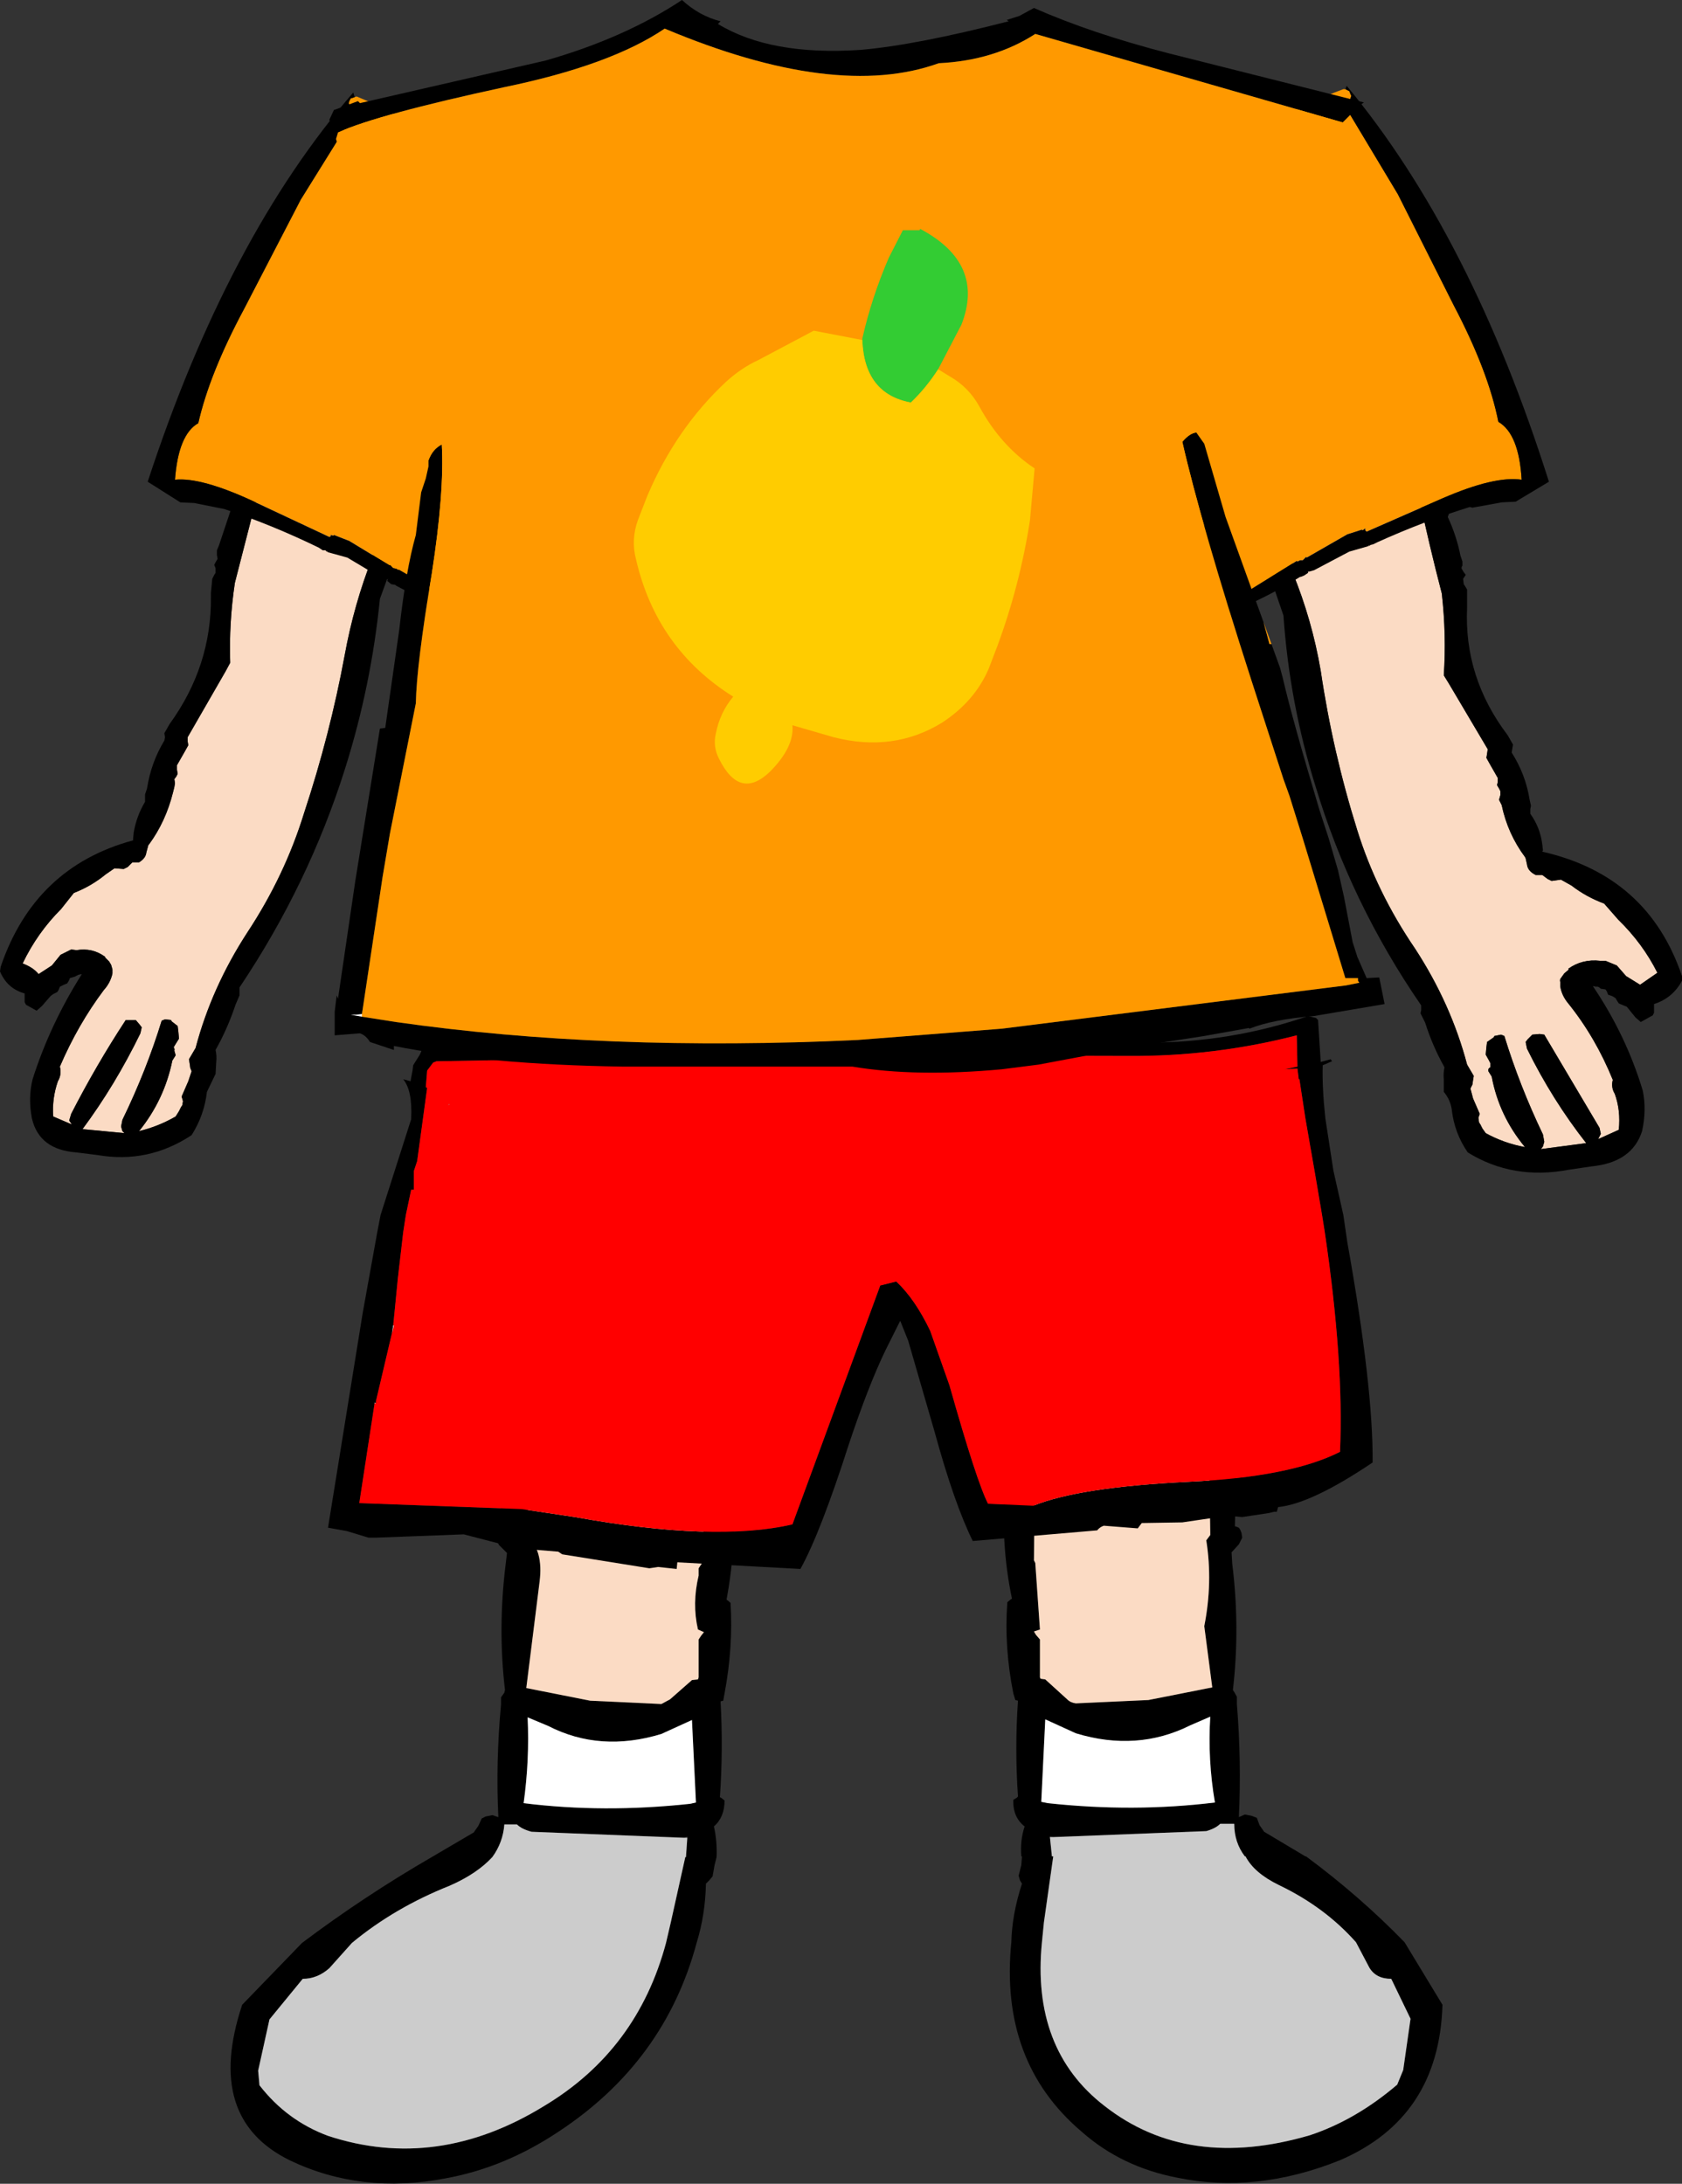
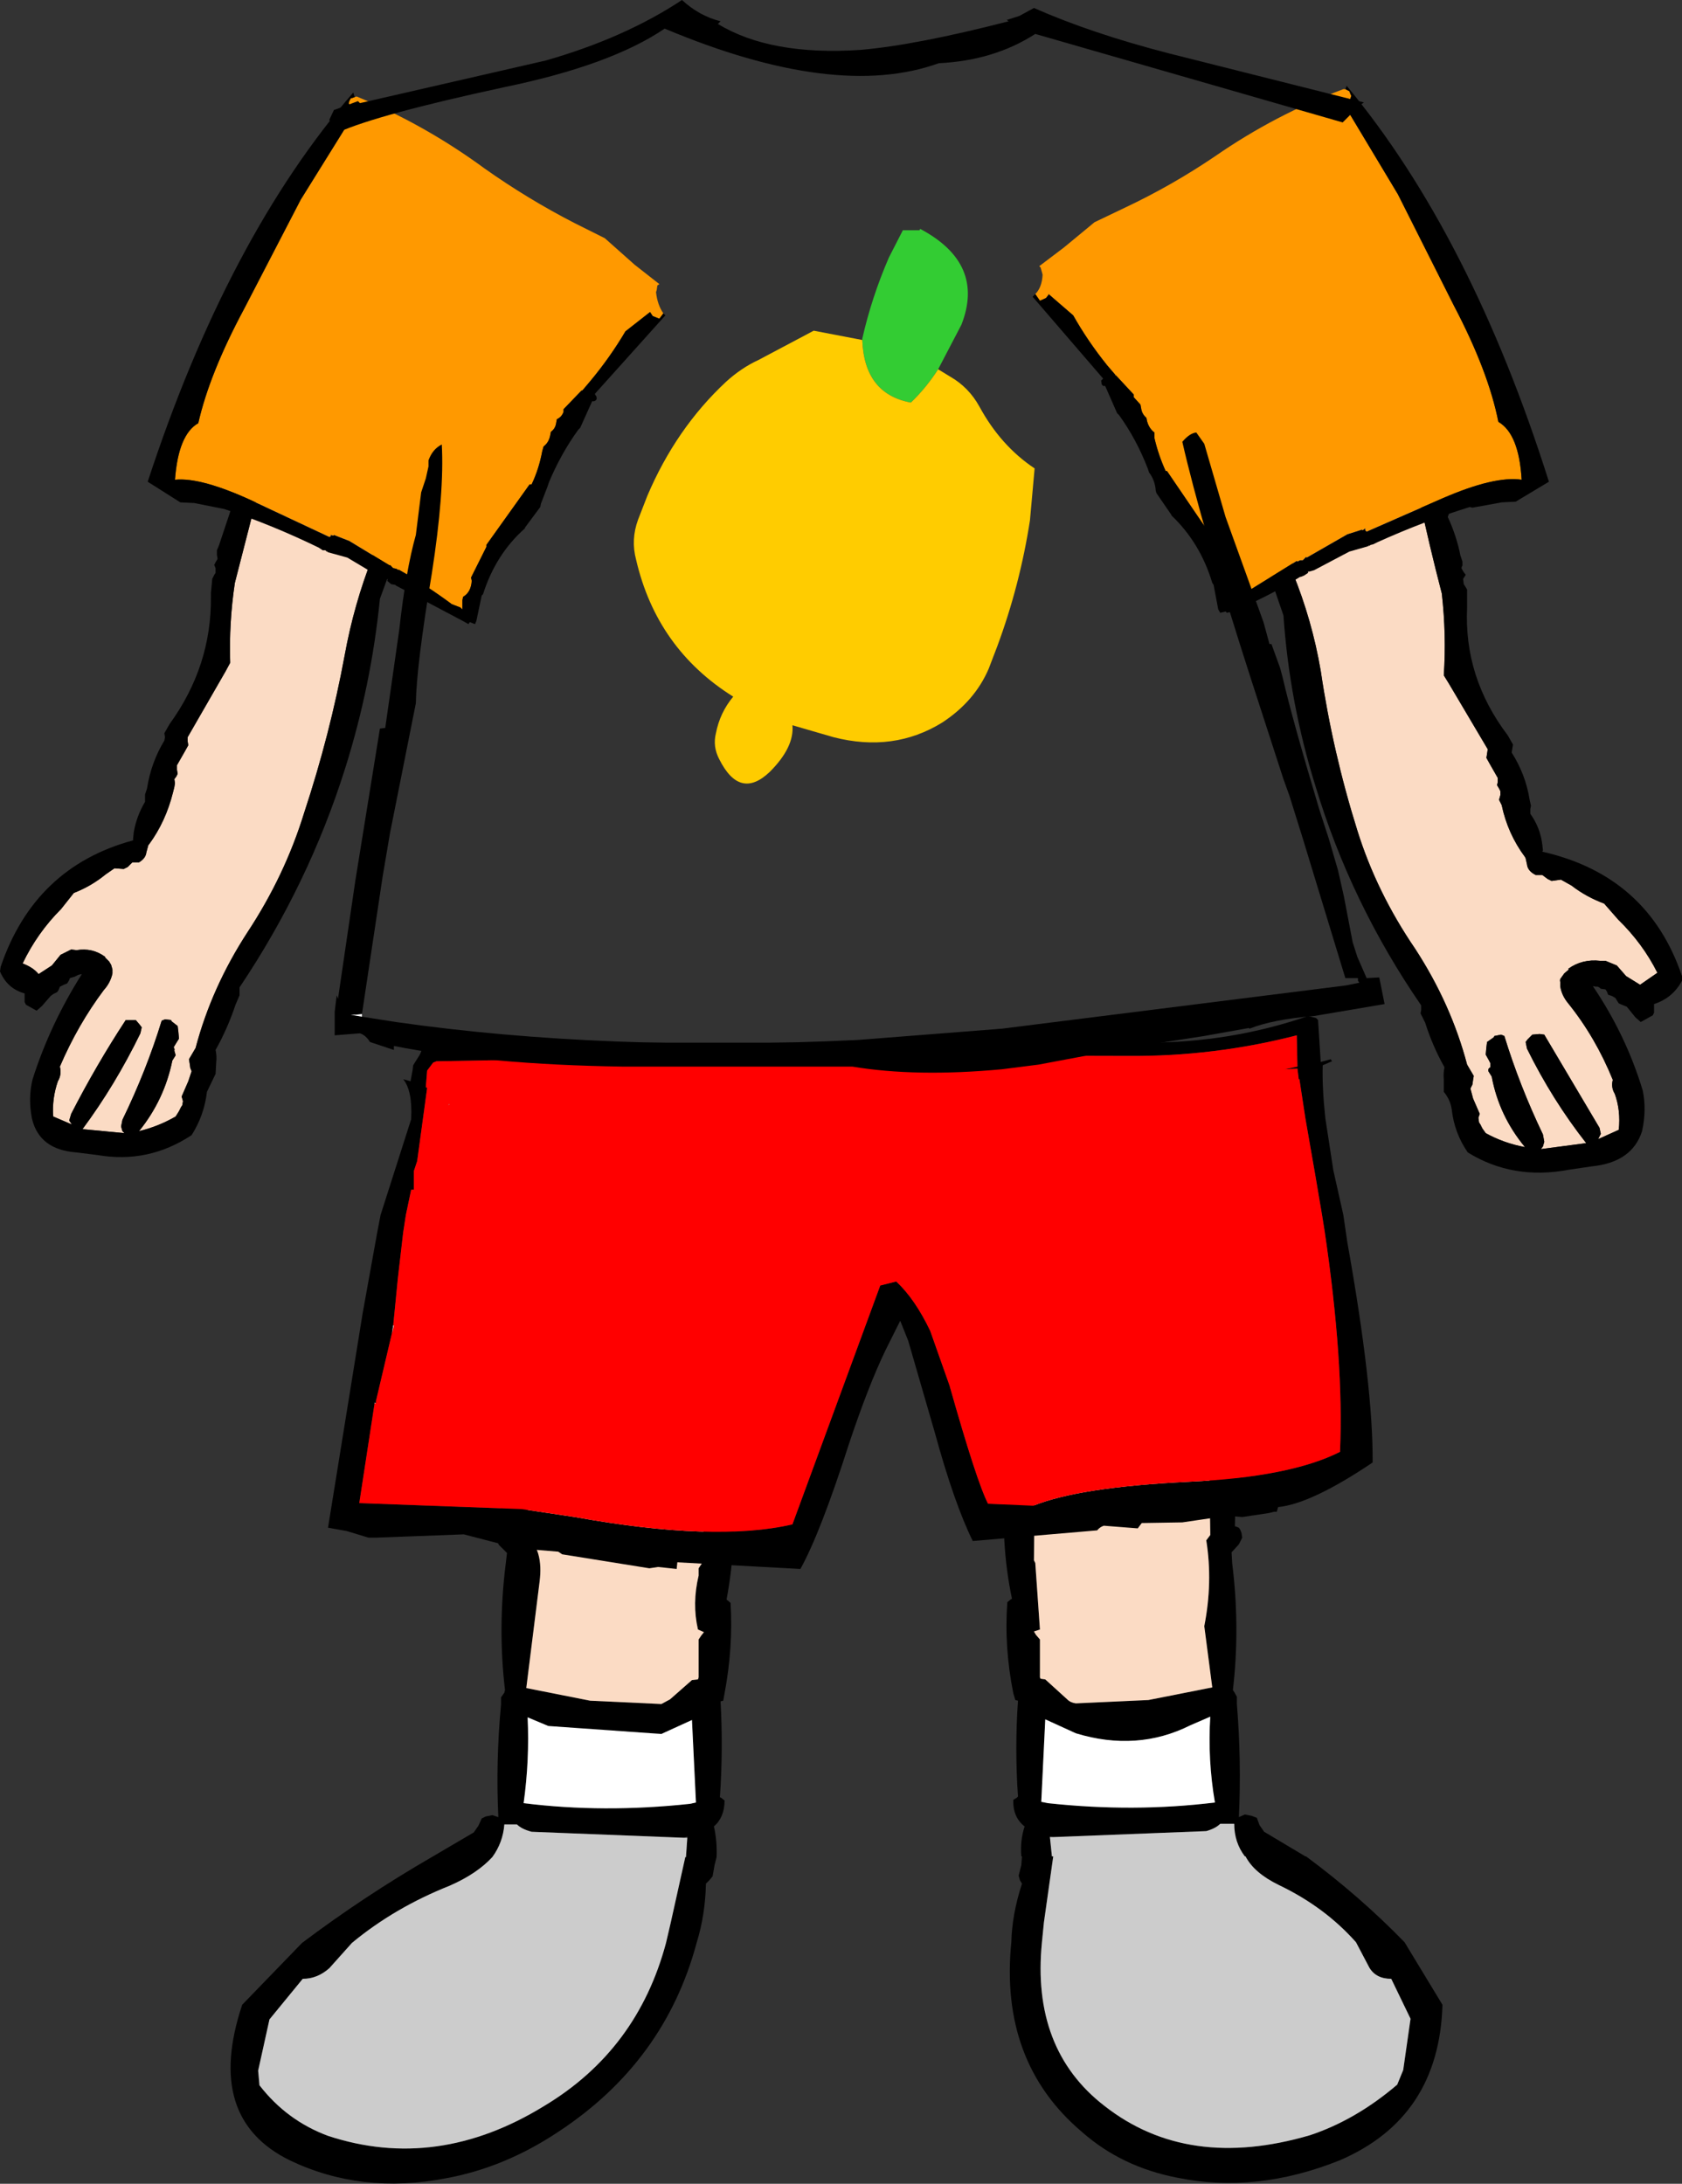
<svg xmlns="http://www.w3.org/2000/svg" height="164.1px" width="126.4px">
  <rect width="100%" height="100%" fill="#333333" stroke="none" />
  <g transform="matrix(1.0, 0.0, 0.0, 1.0, 62.65, 35.5)">
    <path d="M-22.35 71.9 L-22.4 72.05 -22.5 72.6 -22.7 72.85 -22.85 73.2 -23.05 79.75 -23.05 79.9 Q-21.8 81.0 -22.1 83.35 L-23.1 91.35 -18.3 92.3 -12.95 92.55 -12.3 92.2 -10.65 90.75 -10.2 90.7 -10.15 90.55 -10.15 88.3 -10.15 87.7 -9.95 87.4 -9.75 87.15 -10.2 86.95 Q-10.65 85.0 -10.15 82.9 L-10.15 82.35 -9.95 82.05 -9.75 81.8 -9.85 75.45 -9.6 74.65 -9.5 74.55 -7.05 74.95 -7.45 75.6 -7.55 75.85 Q-7.25 80.4 -8.05 84.7 L-7.75 84.95 Q-7.55 88.3 -8.2 91.75 L-8.3 92.3 -8.5 92.35 Q-8.3 95.95 -8.55 99.55 L-8.45 99.6 -8.2 99.8 Q-8.2 101.05 -9.0 101.75 -8.75 102.85 -8.8 104.05 L-8.95 104.65 -9.1 105.5 -9.35 105.8 -9.6 106.05 Q-9.65 108.4 -10.3 110.5 -12.7 119.45 -20.7 124.7 -24.75 127.4 -29.2 128.2 -35.5 129.4 -40.85 126.85 -47.3 123.7 -44.45 115.15 L-39.95 110.5 Q-35.3 107.0 -30.2 104.05 L-27.05 102.2 -26.7 101.7 -26.45 101.15 -26.15 101.0 -25.65 100.9 -25.2 101.05 Q-25.4 96.9 -25.0 92.6 L-25.0 92.05 -24.75 91.7 -24.7 91.5 Q-25.25 86.85 -24.65 82.05 L-24.55 81.2 -25.15 80.6 -25.45 80.05 -25.35 79.75 -25.2 79.5 -25.15 79.3 -24.95 79.25 -24.9 79.25 Q-25.2 76.15 -25.0 73.0 L-25.0 72.4 -24.75 72.1 -24.55 71.85 -24.55 71.65 -22.35 71.9 M-11.25 102.6 L-22.7 102.15 Q-23.45 101.95 -23.8 101.6 L-24.75 101.6 Q-24.85 102.95 -25.65 104.05 -26.8 105.3 -28.85 106.2 -33.0 107.85 -36.2 110.5 L-37.9 112.4 Q-38.8 113.2 -39.9 113.2 L-42.4 116.25 -43.25 120.1 -43.15 121.2 Q-41.1 123.85 -38.0 125.0 -29.8 127.7 -21.75 122.75 -14.75 118.55 -12.6 110.5 L-12.25 109.0 -11.15 104.05 -11.1 104.05 -11.0 102.6 -11.0 102.5 -11.25 102.6 M-12.95 94.8 Q-17.55 96.2 -21.45 94.2 L-23.0 93.55 Q-22.85 96.75 -23.3 100.0 -17.3 100.75 -10.8 100.05 L-10.35 99.95 -10.65 93.75 -12.95 94.8" fill="#000000" fill-rule="evenodd" stroke="none" />
    <path d="M-9.5 74.55 L-9.6 74.65 -9.85 75.45 -9.75 81.8 -9.95 82.05 -10.15 82.35 -10.15 82.9 Q-10.65 85.0 -10.2 86.95 L-9.75 87.15 -9.95 87.4 -10.15 87.7 -10.15 88.3 -10.15 90.55 -10.2 90.7 -10.65 90.75 -12.3 92.2 -12.95 92.55 -18.3 92.3 -23.1 91.35 -22.1 83.35 Q-21.8 81.0 -23.05 79.9 L-23.05 79.75 -22.85 73.2 -22.7 72.85 -22.5 72.6 -22.4 72.05 -22.35 71.9 -22.3 71.9 Q-17.85 72.4 -13.65 73.55 L-9.5 74.55" fill="#fbdbc4" fill-rule="evenodd" stroke="none" />
    <path d="M-11.0 102.6 L-11.1 104.05 -11.15 104.05 -12.25 109.0 -12.6 110.5 Q-14.75 118.55 -21.75 122.75 -29.8 127.7 -38.0 125.0 -41.1 123.85 -43.15 121.2 L-43.25 120.1 -42.4 116.25 -39.9 113.2 Q-38.8 113.2 -37.9 112.4 L-36.2 110.5 Q-33.0 107.85 -28.85 106.2 -26.8 105.3 -25.65 104.05 -24.85 102.95 -24.75 101.6 L-23.8 101.6 Q-23.45 101.95 -22.7 102.15 L-11.25 102.6 -11.0 102.6" fill="#cccccc" fill-rule="evenodd" stroke="none" />
-     <path d="M-12.95 94.8 L-10.65 93.75 -10.35 99.95 -10.8 100.05 Q-17.3 100.75 -23.3 100.0 -22.85 96.75 -23.0 93.55 L-21.45 94.2 Q-17.55 96.2 -12.95 94.8" fill="#ffffff" fill-rule="evenodd" stroke="none" />
+     <path d="M-12.95 94.8 L-10.65 93.75 -10.35 99.95 -10.8 100.05 Q-17.3 100.75 -23.3 100.0 -22.85 96.75 -23.0 93.55 L-21.45 94.2 " fill="#ffffff" fill-rule="evenodd" stroke="none" />
    <path d="M13.25 71.25 L13.25 71.45 13.4 72.25 13.65 72.55 14.15 73.15 14.2 73.2 14.2 73.45 14.2 73.7 14.4 73.95 14.45 74.1 14.8 75.35 15.1 76.8 15.05 81.75 15.15 81.95 15.5 86.95 15.05 87.1 15.2 87.35 15.5 87.7 15.5 88.25 15.5 90.55 15.55 90.65 15.9 90.7 17.55 92.2 Q17.8 92.45 18.2 92.5 L23.65 92.25 28.45 91.3 27.85 86.7 Q28.5 83.4 28.0 80.25 L28.3 79.85 28.3 79.7 28.2 73.15 28.0 72.85 27.75 72.55 27.7 72.0 27.5 71.3 29.75 71.25 29.9 71.8 30.1 72.05 30.3 72.4 30.3 72.95 30.15 79.2 30.2 79.2 30.45 79.3 30.55 79.45 30.65 79.7 30.7 80.05 30.45 80.55 29.9 81.15 29.95 82.0 Q30.55 86.8 30.0 91.5 L30.1 91.65 30.3 92.0 30.3 92.55 Q30.65 96.85 30.45 101.05 L30.9 100.85 31.4 100.95 31.8 101.1 32.0 101.65 32.35 102.15 35.45 104.0 35.5 104.0 Q39.55 107.0 42.9 110.45 L45.75 115.15 Q45.5 123.65 38.0 126.85 31.75 129.35 25.85 128.15 21.65 127.35 18.65 124.7 12.45 119.45 13.35 110.45 13.4 108.35 14.15 106.05 L14.0 105.8 13.9 105.45 14.1 104.65 14.15 104.0 14.1 104.0 Q14.0 102.8 14.35 101.75 13.45 101.05 13.5 99.75 L13.75 99.6 13.85 99.5 Q13.6 95.9 13.85 92.3 L13.65 92.25 13.5 91.75 Q12.8 88.25 13.05 84.9 L13.35 84.65 13.4 84.65 Q12.5 80.35 12.9 75.8 L12.7 75.55 11.15 72.95 11.1 72.4 10.8 71.2 13.25 71.25 M15.6 99.9 L16.1 100.0 Q22.55 100.7 28.65 99.95 28.1 96.75 28.3 93.5 L26.8 94.15 Q22.8 96.15 18.2 94.75 L15.9 93.7 15.6 99.9 M16.25 102.55 L16.4 104.0 16.5 104.0 15.8 108.95 15.65 110.45 Q14.85 118.5 20.35 122.75 26.6 127.65 35.8 124.95 39.25 123.8 42.35 121.15 L42.8 120.05 43.35 116.2 41.9 113.2 Q40.75 113.2 40.25 112.35 L39.25 110.45 Q36.9 107.8 33.45 106.15 31.6 105.25 30.95 104.0 L30.9 104.0 Q30.1 102.95 30.1 101.55 L29.05 101.55 Q28.7 101.9 28.0 102.1 L16.5 102.55 16.25 102.5 16.25 102.55" fill="#000000" fill-rule="evenodd" stroke="none" />
    <path d="M27.5 71.3 L27.7 72.0 27.75 72.55 28.0 72.85 28.2 73.15 28.3 79.7 28.3 79.85 28.0 80.25 Q28.5 83.4 27.85 86.7 L28.45 91.3 23.65 92.25 18.2 92.5 Q17.8 92.45 17.55 92.2 L15.9 90.7 15.55 90.65 15.5 90.55 15.5 88.25 15.5 87.7 15.2 87.35 15.05 87.1 15.5 86.95 15.15 81.95 15.05 81.75 15.1 76.8 14.8 75.35 14.45 74.1 14.4 73.95 14.2 73.7 14.2 73.45 14.2 73.2 14.15 73.15 13.65 72.55 13.4 72.25 13.25 71.45 13.25 71.25 27.5 71.3" fill="#fbdbc4" fill-rule="evenodd" stroke="none" />
    <path d="M16.5 102.55 L28.0 102.1 Q28.7 101.9 29.05 101.55 L30.1 101.55 Q30.1 102.95 30.9 104.0 L30.95 104.0 Q31.6 105.25 33.45 106.15 36.9 107.8 39.25 110.45 L40.25 112.35 Q40.75 113.2 41.9 113.2 L43.35 116.2 42.8 120.05 42.35 121.15 Q39.25 123.8 35.8 124.95 26.6 127.65 20.35 122.75 14.85 118.5 15.65 110.45 L15.8 108.95 16.5 104.0 16.4 104.0 16.25 102.55 16.5 102.55" fill="#cccccc" fill-rule="evenodd" stroke="none" />
    <path d="M15.6 99.9 L15.9 93.7 18.2 94.75 Q22.8 96.15 26.8 94.15 L28.3 93.5 Q28.1 96.75 28.65 99.95 22.55 100.7 16.1 100.0 L15.6 99.9" fill="#ffffff" fill-rule="evenodd" stroke="none" />
    <path d="M-33.1 3.8 L-33.05 3.55 -33.0 3.2 -33.05 3.0 -33.2 2.75 -33.7 2.45 -33.65 2.4 Q-38.2 0.25 -42.95 -0.45 L-43.25 -0.4 -43.6 -0.3 -43.7 -0.1 -43.75 -0.05 -43.8 0.65 -43.1 0.9 -45.0 8.3 Q-45.45 11.3 -45.35 14.3 L-45.7 14.95 -48.55 19.9 -48.55 20.2 -48.5 20.5 -48.75 20.95 -49.35 22.0 -49.35 22.35 -49.3 22.65 -49.4 22.85 -49.55 23.05 -49.5 23.35 -49.55 23.65 -49.65 24.05 Q-50.2 26.25 -51.45 27.95 L-51.5 28.0 -51.65 28.55 Q-51.7 29.0 -52.2 29.3 L-52.7 29.3 -53.05 29.65 -53.35 29.8 -54.05 29.75 -54.7 30.2 Q-55.8 31.1 -57.1 31.6 L-58.05 32.8 Q-59.85 34.6 -60.95 36.9 -60.15 37.2 -59.75 37.7 L-58.75 37.05 -58.1 36.25 -57.3 35.85 -56.9 35.9 Q-55.7 35.7 -54.75 36.4 L-54.75 36.45 -54.45 36.75 -54.3 37.0 -54.2 37.35 -54.2 37.65 Q-54.35 38.35 -54.85 38.9 -56.8 41.5 -58.15 44.65 -58.0 45.25 -58.3 45.75 -58.75 47.05 -58.65 48.4 L-57.25 49.0 -57.45 48.7 -57.3 48.2 Q-55.4 44.5 -53.2 41.15 L-52.95 41.15 -52.45 41.15 -52.15 41.5 -52.0 41.7 -52.1 42.15 Q-54.0 46.05 -56.45 49.35 L-53.3 49.65 -53.45 49.5 -53.55 49.15 -53.45 48.65 Q-51.65 44.95 -50.5 41.2 L-50.25 41.1 -49.8 41.15 -49.75 41.25 -49.3 41.6 -49.25 42.0 -49.2 42.55 -49.45 42.95 -49.6 43.2 Q-49.5 43.35 -49.55 43.45 L-49.45 43.8 -49.7 44.2 Q-50.3 47.15 -52.2 49.5 -50.75 49.15 -49.45 48.4 L-49.2 48.0 -49.05 47.7 -48.95 47.55 -48.9 47.25 -49.0 46.9 -48.5 45.75 -48.25 45.0 -48.35 44.75 -48.4 44.4 -48.45 44.1 -47.95 43.25 Q-46.75 38.7 -44.05 34.55 -41.25 30.3 -39.8 25.6 -37.85 19.7 -36.75 13.75 -36.05 9.9 -34.65 6.35 L-34.55 5.7 -34.45 5.3 -34.65 4.95 -34.75 4.0 -34.35 4.1 Q-33.5 4.4 -33.1 3.8" fill="#fbdbc4" fill-rule="evenodd" stroke="none" />
    <path d="M-43.7 -0.1 L-44.0 -0.1 -44.25 -0.05 Q-45.25 0.85 -45.3 2.3 L-45.2 2.5 -46.2 5.5 -46.35 5.85 -46.35 6.2 -46.3 6.5 -46.45 6.75 -46.55 6.95 -46.45 7.2 -46.45 7.55 -46.55 7.7 -46.7 8.0 -46.8 9.05 -46.8 9.35 Q-46.75 14.55 -49.9 18.9 L-50.3 19.6 -50.25 19.9 -50.3 20.15 Q-51.3 21.8 -51.6 23.75 L-51.75 24.2 -51.75 24.45 -51.75 24.75 Q-52.4 25.85 -52.6 27.05 L-52.65 27.55 -52.65 27.65 Q-60.05 29.65 -62.6 37.15 L-62.65 37.5 Q-62.1 38.8 -60.8 39.15 L-60.8 39.8 -60.7 40.0 -59.9 40.45 -59.5 40.1 -58.85 39.35 -58.65 39.2 -58.35 39.05 -58.25 38.9 -58.15 38.65 -57.85 38.5 -57.6 38.4 -57.45 38.15 -57.4 38.0 -57.05 37.9 -56.75 37.75 -56.5 37.7 Q-58.9 41.5 -60.2 45.6 -60.55 47.0 -60.25 48.55 -59.7 50.9 -56.9 51.1 L-55.3 51.3 Q-51.5 51.95 -48.25 49.8 -47.3 48.3 -47.1 46.55 L-46.45 45.2 -46.4 44.3 Q-46.35 43.85 -46.45 43.4 -45.55 41.8 -44.95 40.0 L-44.65 39.3 -44.65 39.1 -44.65 38.7 Q-39.45 30.95 -36.7 22.2 -34.75 16.0 -34.1 9.5 L-32.9 6.2 -32.7 5.5 -33.1 3.8 Q-33.5 4.4 -34.35 4.1 L-34.75 4.0 -34.65 4.95 -34.45 5.3 -34.55 5.7 -34.65 6.35 Q-36.05 9.9 -36.75 13.75 -37.85 19.7 -39.8 25.6 -41.25 30.3 -44.05 34.55 -46.75 38.7 -47.95 43.25 L-48.45 44.1 -48.4 44.4 -48.35 44.75 -48.25 45.0 -48.5 45.75 -49.0 46.9 -48.9 47.25 -48.95 47.55 -49.05 47.7 -49.2 48.0 -49.45 48.4 Q-50.75 49.15 -52.2 49.5 -50.3 47.15 -49.7 44.2 L-49.45 43.8 -49.55 43.45 Q-49.5 43.35 -49.6 43.2 L-49.45 42.95 -49.2 42.55 -49.25 42.0 -49.3 41.6 -49.75 41.25 -49.8 41.15 -50.25 41.1 -50.5 41.2 Q-51.65 44.95 -53.45 48.65 L-53.55 49.15 -53.45 49.5 -53.3 49.65 -56.45 49.35 Q-54.0 46.05 -52.1 42.15 L-52.0 41.7 -52.15 41.5 -52.45 41.15 -52.95 41.15 -53.2 41.15 Q-55.4 44.5 -57.3 48.2 L-57.45 48.7 -57.25 49.0 -58.65 48.4 Q-58.75 47.05 -58.3 45.75 -58.0 45.25 -58.15 44.65 -56.8 41.5 -54.85 38.9 -54.35 38.35 -54.2 37.65 L-54.2 37.35 -54.3 37.0 -54.45 36.75 -54.75 36.45 -54.75 36.4 Q-55.7 35.7 -56.9 35.9 L-57.3 35.85 -58.1 36.25 -58.75 37.05 -59.75 37.7 Q-60.15 37.2 -60.95 36.9 -59.85 34.6 -58.05 32.8 L-57.1 31.6 Q-55.8 31.1 -54.7 30.2 L-54.05 29.75 -53.35 29.8 -53.05 29.65 -52.7 29.3 -52.2 29.3 Q-51.7 29.0 -51.65 28.55 L-51.5 28.0 -51.45 27.95 Q-50.2 26.25 -49.65 24.05 L-49.55 23.65 -49.5 23.35 -49.55 23.05 -49.4 22.85 -49.3 22.65 -49.35 22.35 -49.35 22.0 -48.75 20.95 -48.5 20.5 -48.55 20.2 -48.55 19.9 -45.7 14.95 -45.35 14.3 Q-45.45 11.3 -45.0 8.3 L-43.1 0.9 -43.8 0.65 -43.75 -0.05 -43.7 -0.1" fill="#000000" fill-rule="evenodd" stroke="none" />
    <path d="M32.95 5.05 L32.9 4.75 32.9 4.4 32.95 4.15 33.15 3.95 33.65 3.6 33.65 3.55 Q38.65 1.2 43.8 0.35 L44.15 0.4 44.55 0.55 44.6 0.7 44.65 0.75 44.65 1.4 43.95 1.7 Q44.75 5.45 45.7 9.1 46.05 12.2 45.85 15.25 L46.25 15.9 49.15 20.8 49.1 21.15 49.05 21.45 49.3 21.9 49.9 22.95 49.9 23.3 49.85 23.5 50.0 23.75 50.1 23.95 50.1 24.25 50.0 24.6 50.2 25.0 Q50.65 27.15 51.95 28.9 L52.0 29.0 52.1 29.45 Q52.15 29.95 52.75 30.25 L53.25 30.25 53.65 30.55 53.95 30.7 54.65 30.6 55.45 31.05 Q56.55 31.9 57.9 32.4 L58.95 33.6 Q60.8 35.4 61.9 37.6 L60.6 38.5 59.55 37.85 58.85 37.05 58.0 36.7 57.6 36.7 Q56.25 36.55 55.2 37.3 L55.25 37.35 54.9 37.65 54.65 38.0 Q54.55 38.1 54.6 38.3 L54.6 38.6 Q54.7 39.3 55.2 39.9 57.25 42.45 58.55 45.65 58.4 46.2 58.7 46.7 59.15 47.95 59.0 49.4 L57.45 50.1 57.65 49.7 57.55 49.25 53.4 42.25 53.05 42.2 52.5 42.25 52.15 42.6 52.0 42.8 52.1 43.3 Q54.0 47.15 56.55 50.4 L53.15 50.85 53.3 50.65 53.4 50.3 53.3 49.75 Q51.55 46.1 50.4 42.35 L50.15 42.25 49.65 42.35 49.6 42.45 49.1 42.8 49.05 43.2 49.0 43.75 49.25 44.2 49.35 44.4 49.35 44.7 Q49.15 44.8 49.2 45.0 L49.45 45.4 Q50.0 48.35 51.95 50.7 50.35 50.4 49.0 49.65 L48.75 49.3 48.6 49.0 48.5 48.85 48.45 48.5 48.55 48.2 48.05 47.05 47.85 46.3 48.0 46.0 48.05 45.65 48.1 45.35 47.6 44.5 Q46.4 39.95 43.7 35.8 40.8 31.55 39.35 26.9 37.5 21.0 36.6 14.9 35.95 11.1 34.5 7.55 L34.5 6.9 34.4 6.45 34.6 6.1 34.8 5.2 34.3 5.3 Q33.35 5.6 32.95 5.05" fill="#fbdbc4" fill-rule="evenodd" stroke="none" />
    <path d="M44.6 0.7 L44.95 0.65 45.3 0.7 Q46.25 1.55 46.25 3.05 L46.15 3.35 Q46.8 4.75 47.1 6.25 L47.25 6.7 47.25 7.0 Q47.15 7.15 47.2 7.25 L47.35 7.5 47.5 7.7 47.3 8.0 47.35 8.4 47.45 8.55 47.6 8.8 47.6 9.9 47.6 10.15 Q47.35 15.4 50.65 19.75 L51.05 20.45 51.0 20.75 50.95 21.05 Q52.0 22.7 52.3 24.6 L52.4 25.05 52.35 25.3 52.35 25.65 Q53.1 26.7 53.25 27.95 L53.3 28.4 53.25 28.5 Q61.2 30.3 63.75 37.85 L63.75 38.2 Q63.05 39.5 61.65 39.95 L61.65 40.6 61.55 40.8 60.65 41.3 60.25 40.95 59.6 40.15 59.35 40.05 59.0 39.9 58.9 39.75 58.75 39.5 58.5 39.35 58.2 39.25 58.1 39.0 58.0 38.85 57.65 38.8 Q57.45 38.6 57.3 38.65 L57.05 38.6 Q59.55 42.3 60.8 46.45 61.1 47.9 60.75 49.5 60.0 51.85 56.95 52.15 L55.25 52.4 Q51.05 53.2 47.65 51.1 46.65 49.65 46.45 47.9 46.35 47.15 45.85 46.55 L45.85 45.6 Q45.8 45.2 45.9 44.7 45.0 43.1 44.45 41.35 L44.1 40.65 44.15 40.4 44.15 40.05 Q38.85 32.35 36.2 23.55 34.25 17.3 33.8 10.75 L32.65 7.4 32.45 6.7 32.95 5.05 Q33.35 5.6 34.3 5.3 L34.8 5.2 34.6 6.1 34.4 6.45 34.5 6.9 34.5 7.55 Q35.95 11.1 36.6 14.9 37.5 21.0 39.35 26.9 40.8 31.55 43.7 35.8 46.4 39.95 47.6 44.5 L48.1 45.35 48.05 45.65 48.0 46.0 47.85 46.3 48.05 47.05 48.55 48.2 48.45 48.5 48.5 48.85 48.6 49.0 48.75 49.3 49.0 49.65 Q50.35 50.4 51.95 50.7 50.0 48.35 49.45 45.4 L49.2 45.0 Q49.15 44.8 49.35 44.7 L49.35 44.4 49.25 44.2 49.0 43.75 49.05 43.2 49.1 42.8 49.6 42.45 49.65 42.35 50.15 42.25 50.4 42.35 Q51.55 46.1 53.3 49.75 L53.4 50.3 53.3 50.65 53.15 50.85 56.55 50.4 Q54.0 47.15 52.1 43.3 L52.0 42.8 52.15 42.6 52.5 42.25 53.05 42.2 53.4 42.25 57.55 49.25 57.65 49.7 57.45 50.1 59.0 49.4 Q59.15 47.95 58.7 46.7 58.4 46.2 58.55 45.65 57.25 42.45 55.2 39.9 54.7 39.3 54.6 38.6 L54.6 38.3 Q54.55 38.1 54.65 38.0 L54.9 37.65 55.25 37.35 55.2 37.3 Q56.25 36.55 57.6 36.7 L58.0 36.7 58.85 37.05 59.55 37.85 60.6 38.5 61.9 37.6 Q60.8 35.4 58.95 33.6 L57.9 32.4 Q56.55 31.9 55.45 31.05 L54.65 30.6 53.95 30.7 53.65 30.55 53.25 30.25 52.75 30.25 Q52.15 29.95 52.1 29.45 L52.0 29.0 51.95 28.9 Q50.65 27.15 50.2 25.0 L50.0 24.6 50.1 24.25 50.1 23.95 50.0 23.75 49.85 23.5 49.9 23.3 49.9 22.95 49.3 21.9 49.05 21.45 49.1 21.15 49.15 20.8 46.25 15.9 45.85 15.25 Q46.05 12.2 45.7 9.1 44.75 5.45 43.95 1.7 L44.65 1.4 44.65 0.75 44.6 0.7" fill="#000000" fill-rule="evenodd" stroke="none" />
    <path d="M36.4 41.15 L36.6 44.3 37.35 44.1 37.45 44.25 36.75 44.55 Q36.7 46.25 36.95 48.55 L37.55 52.45 38.3 55.8 38.6 57.85 Q40.55 68.75 40.5 74.4 35.9 77.5 33.4 77.75 L33.3 78.1 33.1 78.1 32.7 78.2 30.7 78.5 29.6 78.4 26.2 78.9 23.15 78.95 22.85 79.35 20.3 79.15 Q20.0 79.25 19.8 79.5 L10.45 80.3 Q9.05 77.45 7.6 72.15 L5.6 65.25 5.0 63.75 3.9 65.95 Q2.6 68.65 1.15 73.0 -1.0 79.7 -2.5 82.4 L-11.75 81.9 -11.8 82.4 -13.2 82.25 -13.85 82.35 -20.4 81.3 -20.7 81.1 -23.75 80.85 -27.8 79.8 -34.4 80.05 -34.95 80.05 -36.6 79.55 -38.0 79.3 -35.4 63.2 -34.3 57.1 -34.05 55.8 -31.75 48.6 -31.75 48.55 Q-31.65 46.45 -32.35 45.6 L-31.8 45.75 -31.65 44.95 -31.6 44.55 -31.1 43.75 -30.95 43.4 Q-30.25 42.8 -29.3 42.85 L23.5 42.85 Q29.85 42.85 35.65 40.85 L36.25 41.0 36.4 41.15 M-34.5 69.95 L-35.65 77.45 -23.45 77.9 -19.45 78.5 Q-8.9 80.4 -3.1 79.05 L3.5 61.1 4.7 60.8 Q6.1 62.1 7.25 64.5 L8.7 68.6 Q10.75 75.85 11.6 77.5 L15.0 77.65 Q18.45 76.25 26.65 75.85 34.3 75.5 38.05 73.6 38.35 66.85 36.9 57.05 L36.7 55.8 36.2 52.85 35.45 48.55 35.0 45.6 34.95 45.6 34.85 44.8 33.9 44.85 34.85 44.65 34.8 42.3 Q28.6 43.9 22.1 43.85 -3.95 43.75 -29.85 44.25 L-30.1 44.35 -30.55 44.95 -30.65 46.2 -30.55 46.25 -31.3 51.75 -31.55 52.5 -31.55 53.9 -31.75 53.9 -32.15 55.8 -32.35 57.1 -32.75 60.55 -33.1 64.1 -33.2 64.7 -34.4 69.8 -34.4 69.95 -34.5 69.9 -34.5 69.95" fill="#000000" fill-rule="evenodd" stroke="none" />
    <path d="M-33.1 64.1 L-32.75 60.55 -32.35 57.1 -32.15 55.8 -31.75 53.9 -31.55 53.9 -31.55 52.5 -31.3 51.75 -30.55 46.25 -30.65 46.2 -30.55 44.95 -30.1 44.35 -29.85 44.25 Q-3.95 43.75 22.1 43.85 28.6 43.9 34.8 42.3 L34.85 44.65 33.9 44.85 34.85 44.8 34.95 45.6 35.0 45.6 35.45 48.55 36.2 52.85 36.7 55.8 36.9 57.05 Q38.35 66.85 38.05 73.6 34.3 75.5 26.65 75.85 18.45 76.25 15.0 77.65 L11.6 77.5 Q10.75 75.85 8.7 68.6 L7.25 64.5 Q6.1 62.1 4.7 60.8 L3.5 61.1 -3.1 79.05 Q-8.9 80.4 -19.45 78.5 L-23.45 77.9 -35.65 77.45 -34.5 69.95 -34.4 69.95 -34.4 69.8 -33.2 64.7 -33.05 64.1 -33.1 64.1 M-28.95 47.55 L-28.9 47.5 -28.9 47.45 -28.95 47.55 M-18.15 55.8 L-18.05 55.8 -18.15 55.8" fill="#ff0000" fill-rule="evenodd" stroke="none" />
    <path d="M-33.1 64.1 L-33.05 64.1 -33.2 64.7 -33.1 64.1 M-34.4 69.95 L-34.5 69.95 -34.5 69.9 -34.4 69.95 M-28.95 47.55 L-28.9 47.45 -28.9 47.5 -28.95 47.55 M-18.15 55.8 L-18.05 55.8 -18.15 55.8" fill="#ffffff" fill-rule="evenodd" stroke="none" />
    <path d="M-12.8 -11.95 L-13.1 -11.55 -13.6 -11.75 -13.8 -12.05 -15.65 -10.6 Q-16.8 -8.65 -18.3 -6.85 L-18.85 -6.2 -18.9 -6.15 -18.95 -6.15 -19.0 -6.1 -20.3 -4.75 -20.3 -4.55 Q-20.45 -4.15 -20.8 -4.0 L-20.85 -3.75 Q-20.9 -3.3 -21.25 -3.05 L-21.3 -2.8 Q-21.4 -2.25 -21.8 -1.95 L-21.9 -1.6 Q-22.15 -0.25 -22.7 0.9 L-22.85 0.9 -26.1 5.45 -26.1 5.6 -27.25 7.9 -27.2 8.15 Q-27.25 9.0 -27.85 9.35 L-27.9 9.6 -27.9 10.3 -28.05 10.15 -28.7 9.9 Q-30.65 8.45 -32.7 7.3 L-32.7 7.35 -32.85 7.25 -33.05 7.2 -33.1 7.2 -33.35 6.95 -33.35 7.0 -36.4 5.15 -37.55 4.7 -37.6 4.75 -37.8 4.7 -37.8 4.8 -37.9 4.85 -43.55 2.2 Q-47.5 0.35 -49.5 0.55 -49.25 -2.85 -47.75 -3.7 -46.9 -7.45 -44.3 -12.3 L-40.05 -20.5 -36.1 -26.85 -36.25 -27.0 -36.25 -27.2 -36.3 -27.45 -36.45 -27.75 -36.4 -27.9 -36.3 -28.1 -36.0 -28.2 -35.85 -28.25 Q-30.75 -26.15 -26.25 -22.85 -23.0 -20.55 -19.5 -18.75 L-17.2 -17.6 -14.95 -15.6 -13.1 -14.15 -13.25 -14.05 -13.3 -13.7 -13.35 -13.55 Q-13.25 -12.6 -12.8 -11.95" fill="#ff9900" fill-rule="evenodd" stroke="none" />
    <path d="M-36.0 -28.2 L-36.3 -28.1 -36.4 -27.9 -36.45 -27.75 -36.3 -27.45 -36.25 -27.2 -36.25 -27.0 -36.1 -26.85 -40.05 -20.5 -44.3 -12.3 Q-46.9 -7.45 -47.75 -3.7 -49.25 -2.85 -49.5 0.55 -47.5 0.35 -43.55 2.2 L-37.9 4.85 -37.8 4.8 -37.8 4.7 -37.6 4.75 -37.55 4.7 -36.4 5.15 -33.35 7.0 -33.35 6.95 -33.1 7.2 -33.05 7.2 -32.85 7.25 -32.7 7.35 -32.7 7.3 Q-30.65 8.45 -28.7 9.9 L-28.05 10.15 -27.9 10.3 -27.9 9.6 -27.85 9.35 Q-27.25 9.0 -27.2 8.15 L-27.25 7.9 -26.1 5.6 -26.1 5.45 -22.85 0.9 -22.7 0.9 Q-22.15 -0.25 -21.9 -1.6 L-21.8 -1.95 Q-21.4 -2.25 -21.3 -2.8 L-21.25 -3.05 Q-20.9 -3.3 -20.85 -3.75 L-20.8 -4.0 Q-20.45 -4.15 -20.3 -4.55 L-20.3 -4.75 -19.0 -6.1 -18.95 -6.15 -18.9 -6.15 -18.85 -6.2 -18.3 -6.85 Q-16.8 -8.65 -15.65 -10.6 L-13.8 -12.05 -13.6 -11.75 -13.1 -11.55 -12.8 -11.95 -12.65 -11.8 -17.95 -5.9 -17.9 -5.8 -17.85 -5.75 Q-17.75 -5.5 -17.9 -5.4 L-18.0 -5.35 -18.15 -5.35 -19.05 -3.35 -19.2 -3.2 Q-20.5 -1.4 -21.4 0.75 L-21.5 1.05 -22.0 2.35 -22.05 2.6 -23.2 4.15 -23.2 4.2 Q-25.4 6.15 -26.35 9.15 L-26.45 9.25 -26.85 11.15 -26.95 11.4 -27.35 11.25 -27.45 11.4 -27.8 11.2 -32.9 8.5 -32.95 8.45 -33.25 8.4 -33.55 8.15 -33.5 8.0 -33.6 8.05 -33.95 7.95 -36.55 6.4 -38.0 6.0 -38.1 5.9 -38.05 6.0 -38.2 5.85 -38.4 5.85 -38.7 5.65 Q-42.2 3.95 -45.65 2.8 L-45.8 2.75 -48.05 2.3 -49.1 2.25 -51.55 0.7 Q-45.55 -17.65 -36.1 -28.55 L-36.0 -28.2" fill="#000000" fill-rule="evenodd" stroke="none" />
    <path d="M15.15 -13.4 L15.5 -12.9 15.95 -13.1 16.15 -13.35 16.15 -13.4 18.0 -11.8 Q19.1 -9.85 20.55 -8.05 L21.15 -7.35 21.15 -7.3 21.2 -7.3 21.25 -7.25 22.55 -5.85 22.55 -5.65 23.05 -5.1 23.1 -4.85 Q23.15 -4.4 23.5 -4.1 L23.55 -3.85 Q23.7 -3.3 24.1 -3.0 L24.1 -2.6 Q24.4 -1.3 24.95 -0.1 L25.05 -0.1 28.25 4.6 28.25 4.75 Q28.75 6.0 29.4 7.05 L29.35 7.35 Q29.4 8.2 29.95 8.55 L30.0 8.8 30.05 9.55 30.2 9.4 Q30.55 9.2 30.85 9.1 L34.8 6.65 34.85 6.7 35.05 6.6 35.2 6.6 35.25 6.6 35.5 6.35 35.55 6.4 38.6 4.65 39.7 4.3 39.75 4.35 39.95 4.2 39.95 4.35 40.05 4.45 45.75 1.95 Q49.65 0.25 51.7 0.55 51.5 -2.9 49.95 -3.8 49.2 -7.6 46.6 -12.55 L42.4 -20.9 38.5 -27.4 38.65 -27.55 38.7 -27.7 38.8 -28.0 38.9 -28.3 38.85 -28.4 38.75 -28.65 38.45 -28.8 38.3 -28.8 Q33.2 -26.9 28.65 -23.75 25.4 -21.55 21.9 -19.9 L19.6 -18.8 17.3 -16.9 15.45 -15.5 15.55 -15.4 15.65 -15.05 15.7 -14.85 Q15.65 -13.9 15.15 -13.4" fill="#ff9900" fill-rule="evenodd" stroke="none" />
    <path d="M38.45 -28.8 L38.75 -28.65 38.85 -28.4 38.9 -28.3 38.8 -28.0 38.7 -27.7 38.65 -27.55 38.5 -27.4 42.4 -20.9 46.6 -12.55 Q49.2 -7.6 49.95 -3.8 51.5 -2.9 51.7 0.55 49.65 0.25 45.75 1.95 L40.05 4.45 39.95 4.35 39.95 4.2 39.75 4.35 39.7 4.3 38.6 4.65 35.55 6.4 35.5 6.35 35.25 6.6 35.2 6.6 35.05 6.6 34.85 6.7 34.8 6.65 30.85 9.1 Q30.55 9.2 30.2 9.4 L30.05 9.55 30.0 8.8 29.95 8.55 Q29.4 8.2 29.35 7.35 L29.4 7.05 Q28.75 6.0 28.25 4.75 L28.25 4.6 25.05 -0.1 24.95 -0.1 Q24.4 -1.3 24.1 -2.6 L24.1 -3.0 Q23.7 -3.3 23.55 -3.85 L23.5 -4.1 Q23.15 -4.4 23.1 -4.85 L23.05 -5.1 22.55 -5.65 22.55 -5.85 21.25 -7.25 21.2 -7.3 21.15 -7.3 21.15 -7.35 20.55 -8.05 Q19.1 -9.85 18.0 -11.8 L16.15 -13.4 16.15 -13.35 15.95 -13.1 15.5 -12.9 15.15 -13.4 14.95 -13.2 20.25 -7.05 20.15 -6.95 20.1 -6.9 20.15 -6.6 20.25 -6.5 20.4 -6.5 21.3 -4.45 21.45 -4.3 Q22.75 -2.5 23.6 -0.3 L23.7 0.0 Q24.15 0.6 24.2 1.35 L24.25 1.55 25.35 3.15 25.4 3.25 Q27.55 5.3 28.45 8.3 L28.55 8.45 28.9 10.3 29.05 10.55 29.45 10.45 29.55 10.55 29.95 10.45 Q32.55 9.4 35.05 7.85 L35.1 7.85 35.35 7.75 35.65 7.55 35.65 7.45 35.75 7.45 36.1 7.35 38.75 5.95 40.15 5.55 40.25 5.45 40.2 5.55 40.35 5.45 40.55 5.4 40.85 5.25 Q44.4 3.65 47.8 2.6 L48.0 2.65 50.2 2.25 51.25 2.2 53.75 0.7 Q47.9 -17.8 38.55 -29.05 L38.45 -28.8" fill="#000000" fill-rule="evenodd" stroke="none" />
    <path d="M38.25 -26.3 L15.15 -32.95 Q12.05 -30.95 7.9 -30.75 0.15 -27.95 -12.7 -33.35 -16.75 -30.6 -24.75 -28.95 -34.25 -26.9 -37.25 -25.55 L-37.4 -25.05 -37.9 -26.5 -37.55 -27.25 -37.5 -27.25 -35.75 -27.9 -35.6 -27.75 -21.65 -30.95 Q-15.7 -32.65 -11.4 -35.5 -10.1 -34.3 -8.5 -33.9 L-8.7 -33.7 Q-4.75 -31.3 2.0 -31.75 6.15 -32.1 13.15 -33.9 L13.0 -34.0 13.95 -34.3 15.05 -34.9 Q19.35 -33.0 25.15 -31.5 L39.85 -27.8 39.55 -27.6 38.25 -26.3 M-30.45 -0.9 Q-30.15 -1.75 -29.45 -2.1 -29.25 1.5 -30.2 7.6 -31.35 14.5 -31.4 17.35 L-33.35 27.15 -33.9 30.4 -35.45 40.7 -35.9 40.75 -36.3 40.75 -35.45 40.9 -32.9 41.3 Q-17.15 43.55 1.8 42.65 L12.65 41.8 38.5 38.55 39.5 38.35 39.4 38.2 39.4 38.0 38.45 38.0 35.25 27.5 34.25 24.3 33.8 23.05 31.4 15.65 Q27.6 3.85 26.2 -2.3 26.75 -2.95 27.25 -3.0 L27.85 -2.15 29.45 3.35 32.3 11.25 32.75 12.9 32.9 12.9 33.55 14.7 33.75 15.45 Q34.45 18.5 36.5 25.35 L37.2 27.5 37.9 29.9 38.35 31.9 39.0 35.3 39.35 36.4 40.05 38.0 41.0 37.95 41.4 39.95 36.1 40.85 Q33.0 41.1 31.25 41.8 L31.2 41.75 27.85 42.35 22.05 43.25 15.4 44.5 12.65 44.85 Q6.2 45.45 1.4 44.65 L-15.9 44.65 Q-25.95 44.5 -33.05 43.1 L-33.05 43.4 -34.85 42.8 Q-35.15 42.3 -35.6 42.15 L-37.5 42.3 -37.5 41.6 -37.5 40.55 -37.35 39.3 -37.25 39.55 -35.95 30.7 -34.1 19.25 -33.7 19.2 -32.65 11.85 Q-32.15 7.35 -31.4 4.7 L-31.0 1.5 -30.65 0.45 -30.45 -0.45 -30.45 -0.9 M5.65 -6.45 L6.15 -6.3 5.8 -6.25 5.65 -6.45" fill="#000000" fill-rule="evenodd" stroke="none" />
-     <path d="M-37.4 -25.05 L-37.25 -25.55 Q-34.25 -26.9 -24.75 -28.95 -16.75 -30.6 -12.7 -33.35 0.15 -27.95 7.9 -30.75 12.05 -30.95 15.15 -32.95 L38.25 -26.3 Q36.7 -24.5 35.8 -22.35 34.8 -21.05 33.95 -19.55 L32.45 -16.7 Q30.2 -12.35 28.4 -7.75 L27.25 -5.3 Q26.7 -4.3 27.15 -3.2 L27.25 -3.0 Q26.75 -2.95 26.2 -2.3 27.6 3.85 31.4 15.65 L33.8 23.05 34.25 24.3 35.25 27.5 38.45 38.0 39.4 38.0 39.4 38.2 39.5 38.35 38.5 38.55 12.65 41.8 1.8 42.65 Q-17.15 43.55 -32.9 41.3 L-35.45 40.9 -35.45 40.7 -33.9 30.4 -33.35 27.15 -31.4 17.35 Q-31.35 14.5 -30.2 7.6 -29.25 1.5 -29.45 -2.1 -30.15 -1.75 -30.45 -0.9 -30.55 -1.75 -31.55 -1.75 L-31.65 -1.6 -33.05 -2.45 Q-33.95 -13.35 -37.05 -23.95 L-37.4 -25.05 M5.65 -6.45 L5.8 -6.25 6.15 -6.3 5.65 -6.45 M32.3 11.25 L32.9 12.9 32.75 12.9 32.3 11.25" fill="#ff9900" fill-rule="evenodd" stroke="none" />
    <path d="M-35.45 40.7 L-35.45 40.9 -36.3 40.75 -35.9 40.75 -35.45 40.7" fill="#ffffff" fill-rule="evenodd" stroke="none" />
    <path d="M2.15 -9.95 L2.15 -10.05 Q2.85 -13.15 4.15 -16.15 L5.2 -18.2 6.45 -18.2 6.5 -18.3 Q11.4 -15.7 9.6 -11.1 L7.85 -7.75 Q6.95 -6.35 5.8 -5.25 2.3 -5.9 2.15 -9.95" fill="#33cc33" fill-rule="evenodd" stroke="none" />
    <path d="M7.85 -7.75 L8.75 -7.2 Q10.15 -6.4 10.95 -4.95 12.55 -2.0 15.1 -0.3 L14.75 3.6 Q14.0 8.45 12.3 13.05 L11.65 14.75 Q10.6 17.2 8.15 18.8 4.5 21.05 0.0 19.9 L-3.1 19.0 Q-2.95 20.65 -4.8 22.5 -7.05 24.65 -8.6 21.55 -9.1 20.6 -8.85 19.6 -8.55 18.05 -7.55 16.85 -13.3 13.25 -14.85 6.55 -15.25 5.05 -14.7 3.55 L-14.0 1.75 Q-11.85 -3.3 -8.1 -6.8 -6.95 -7.85 -5.65 -8.45 L-1.5 -10.65 2.15 -9.95 Q2.3 -5.9 5.8 -5.25 6.95 -6.35 7.85 -7.75" fill="#ffcc00" fill-rule="evenodd" stroke="none" />
  </g>
</svg>